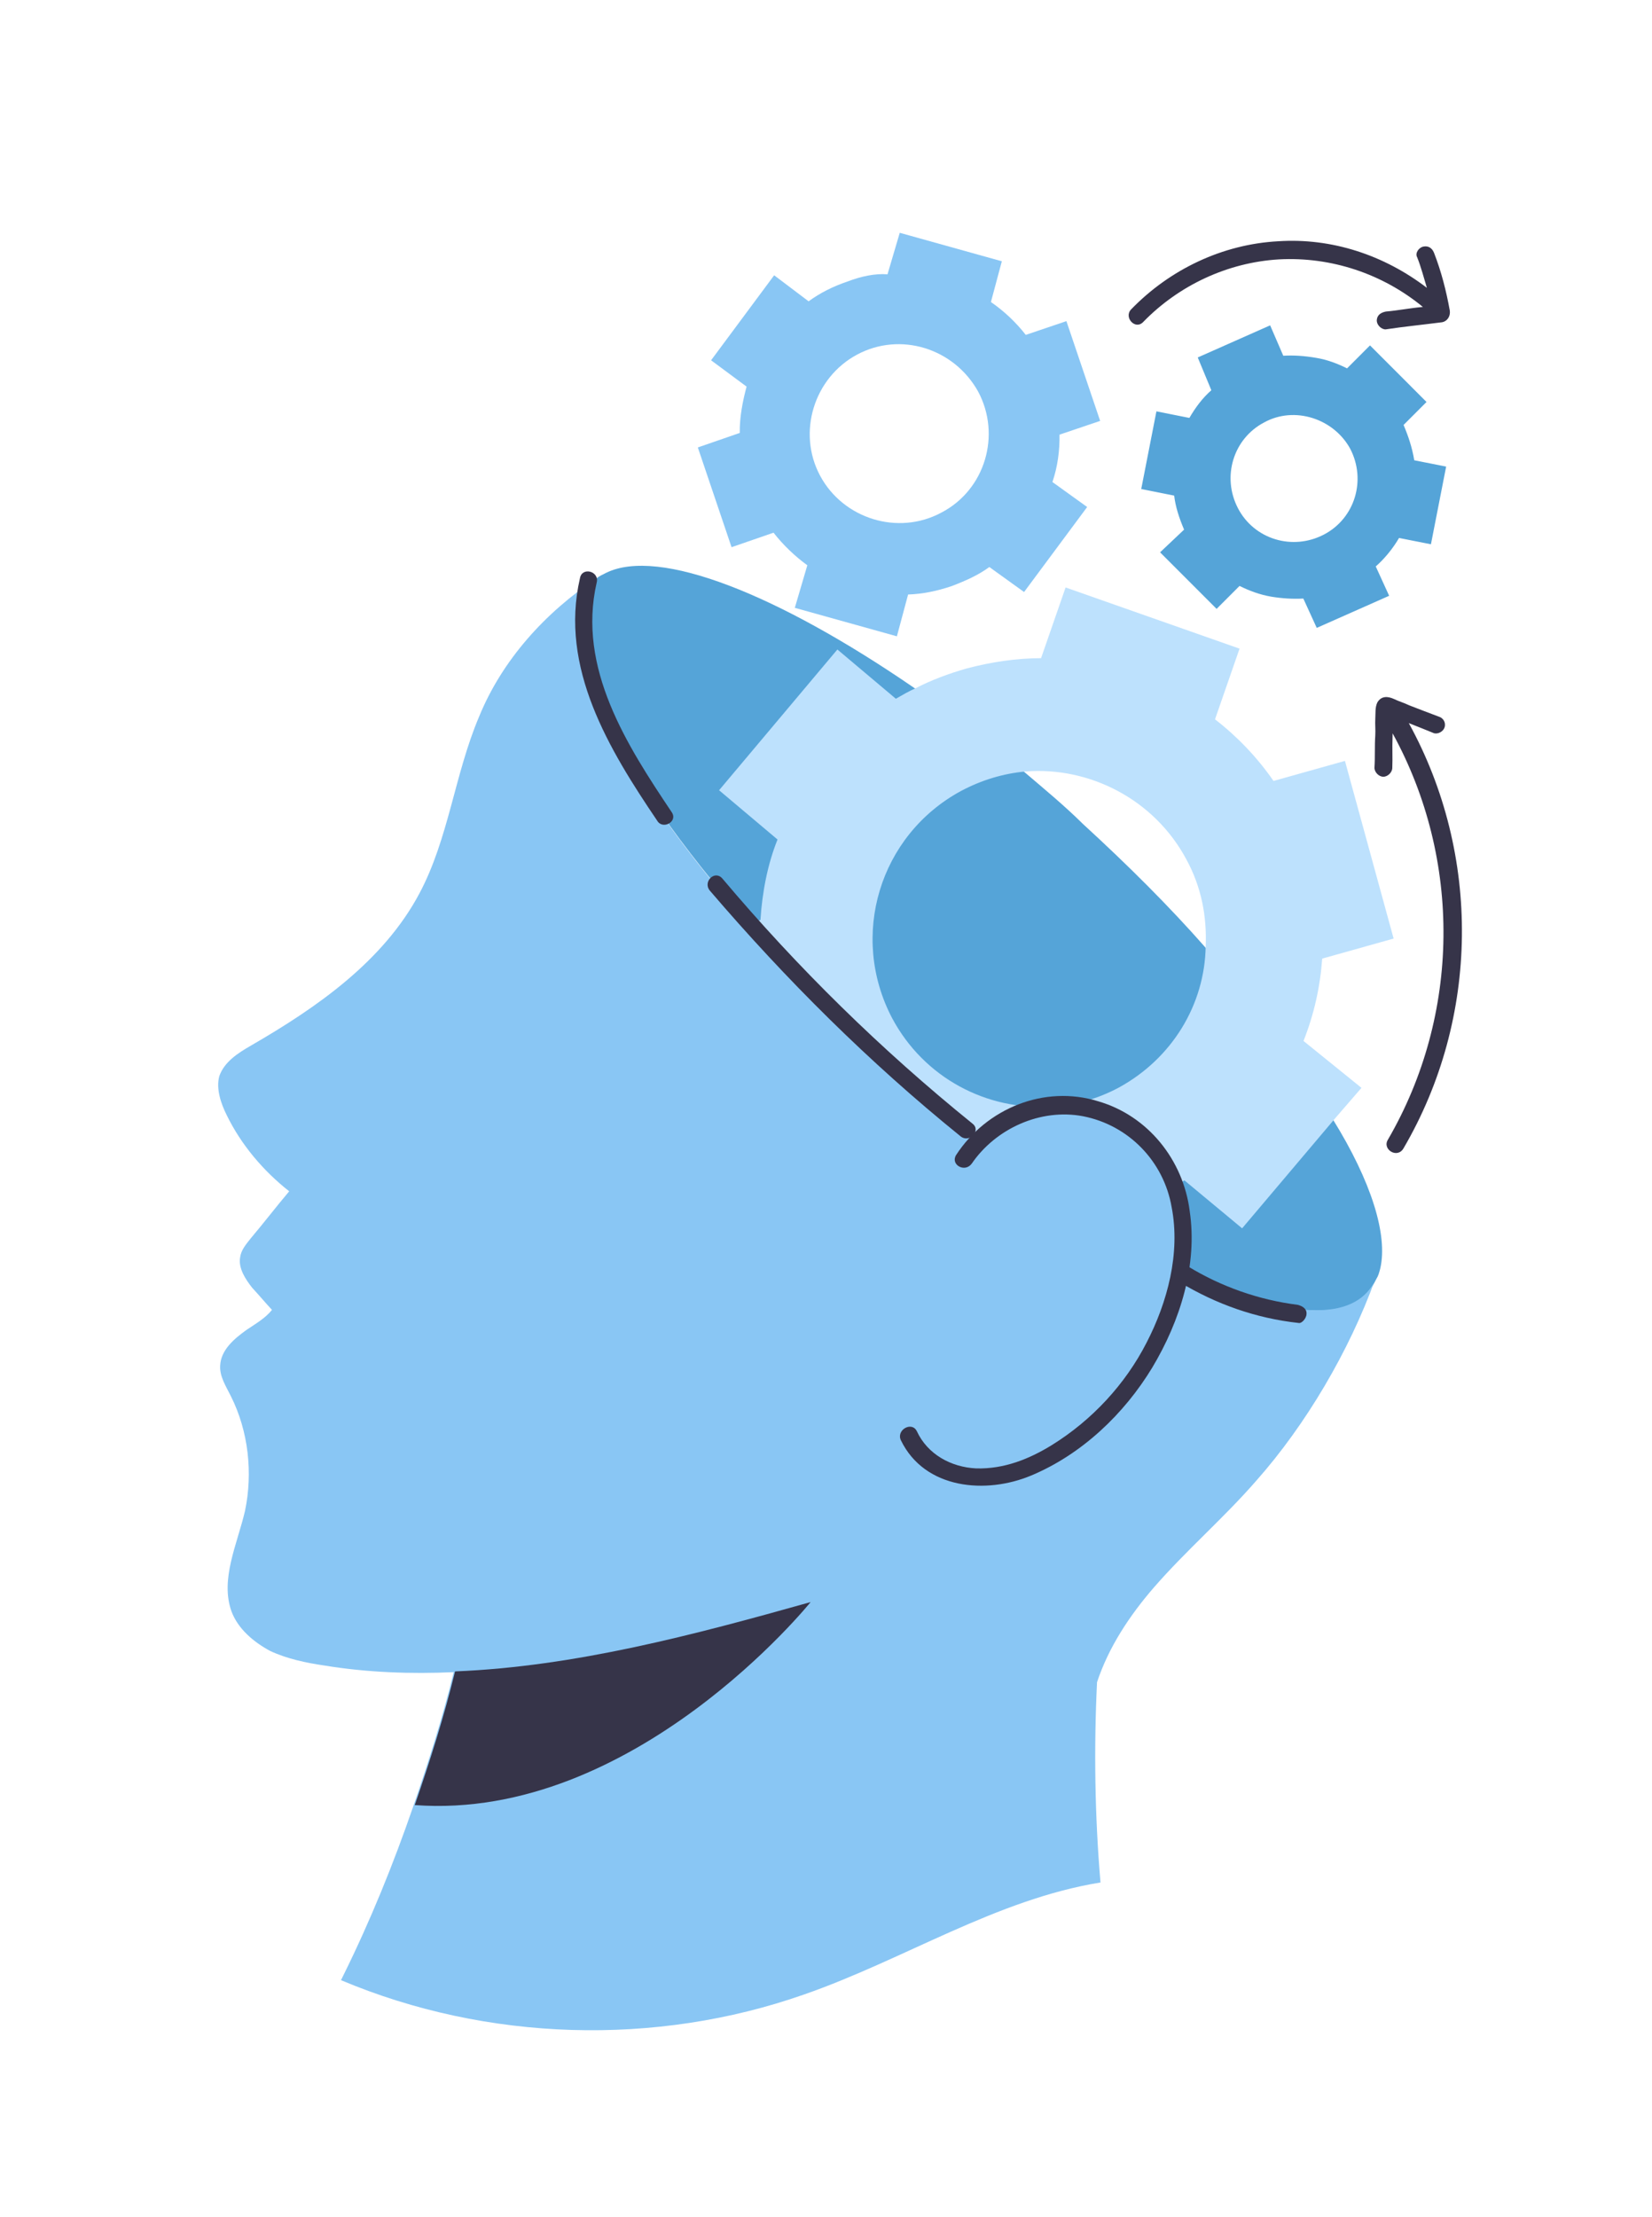
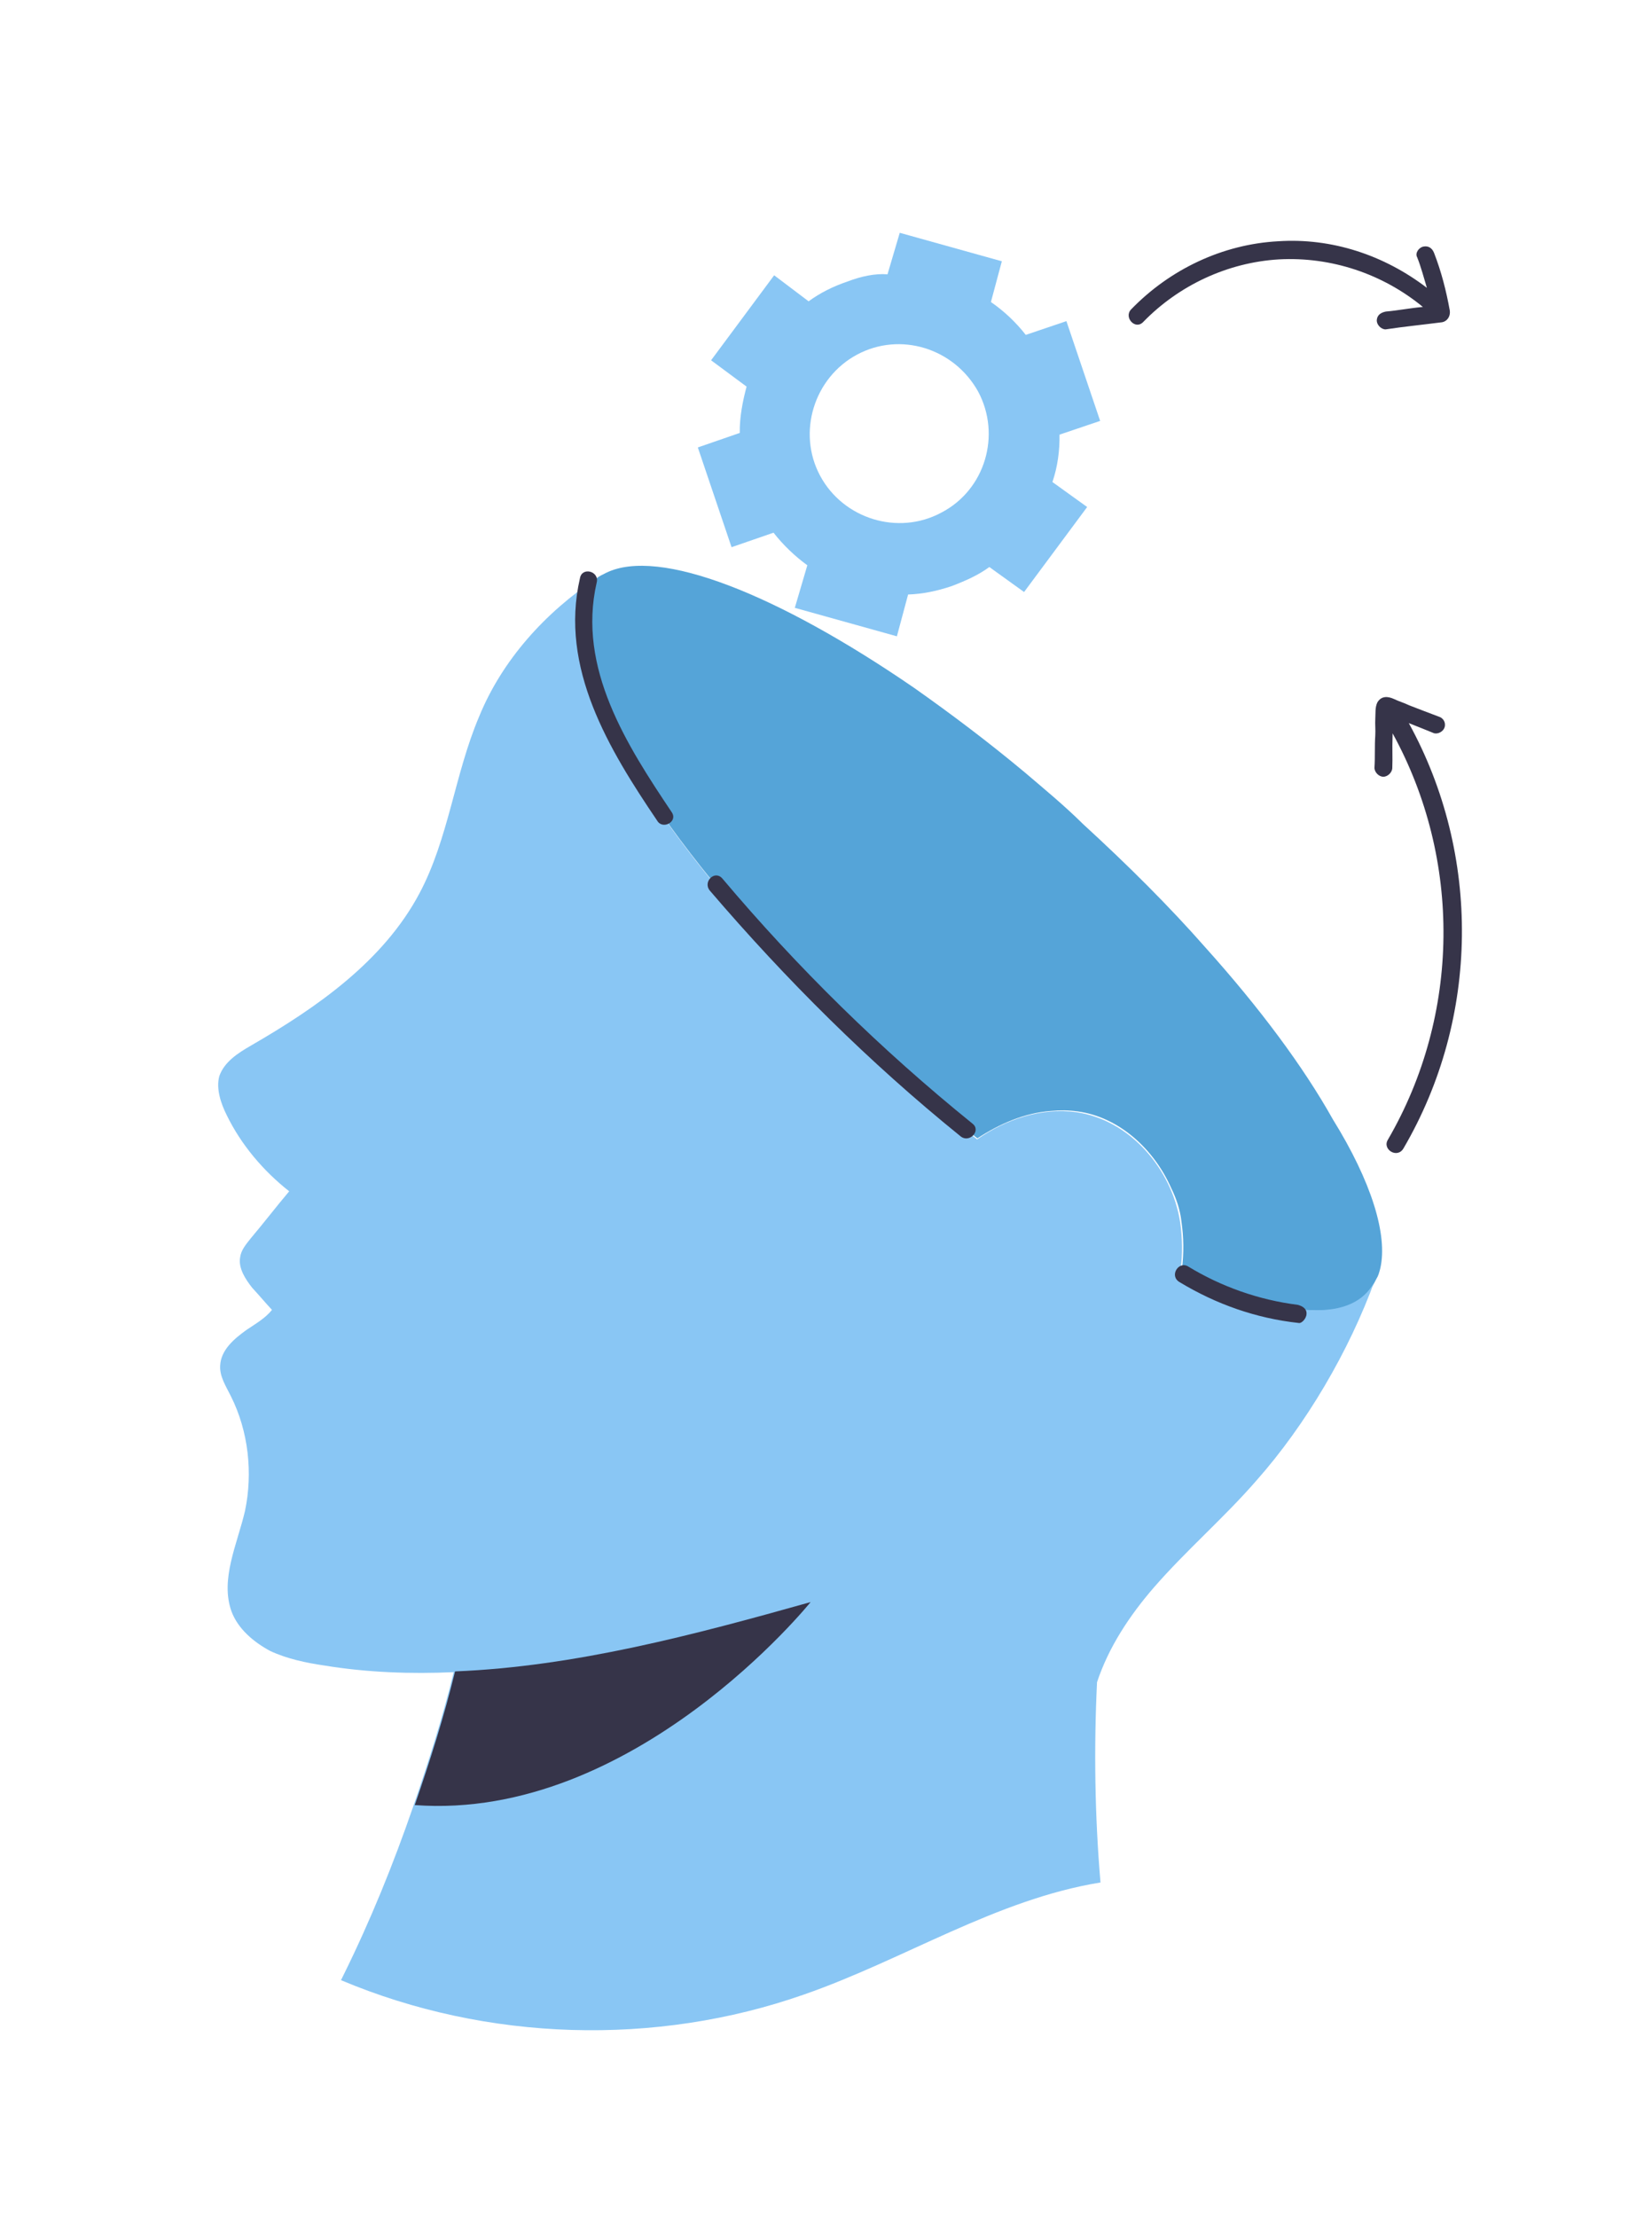
<svg xmlns="http://www.w3.org/2000/svg" width="82" height="110" viewBox="0 0 82 110" fill="none">
  <path d="M68.509 62.955C68.454 63.162 68.412 63.318 68.319 63.46C68.197 63.705 68.09 63.898 67.917 64.13C66.497 65.695 63.082 65.168 58.665 62.985C58.77 62.179 58.757 61.398 58.64 60.589C58.572 60.014 58.386 59.464 58.134 58.952C57.269 56.998 55.524 55.419 53.484 55.15C53.056 55.091 52.613 55.084 52.157 55.128C50.853 55.223 49.594 55.775 48.514 56.486C46.818 55.142 45.136 53.747 43.443 52.182C41.122 50.059 39.023 47.941 37.144 45.826C30.5 38.266 27.061 31.398 29.329 28.95C29.409 28.86 29.488 28.77 29.62 28.694C29.765 28.566 29.948 28.504 30.08 28.428C32.706 27.131 38.63 29.497 45.387 34.142C47.163 35.395 49.015 36.781 50.877 38.336C51.827 39.146 52.828 39.97 53.751 40.884C55.982 42.927 58.044 44.98 59.832 47.015C62.529 50.016 64.694 52.93 66.16 55.546C68.062 58.612 68.902 61.282 68.509 62.955Z" fill="#55A4D8" />
-   <path d="M64.702 51.654C65.219 50.348 65.528 48.986 65.63 47.568L69.175 46.573L66.759 37.757L63.213 38.752C62.413 37.592 61.414 36.547 60.309 35.695L61.527 32.187L52.893 29.151L51.675 32.659C50.451 32.665 49.237 32.84 47.982 33.17C47.079 33.428 46.214 33.752 45.439 34.156C45.124 34.294 44.796 34.483 44.467 34.673L41.565 32.229L35.693 39.213L38.594 41.658C38.091 42.912 37.834 44.288 37.746 45.654L37.21 45.788C39.088 47.903 41.188 50.022 43.509 52.144C45.201 53.709 46.935 55.118 48.58 56.448C49.659 55.737 50.919 55.185 52.222 55.09C52.679 55.046 53.069 55.039 53.55 55.112C55.642 55.395 57.386 56.974 58.2 58.915C58.397 58.801 58.594 58.687 58.791 58.573L61.655 60.952L66.291 55.47L67.579 53.981L64.702 51.654ZM55.522 53.974C54.484 54.529 53.281 54.874 52.16 54.907C48.993 55.114 45.869 53.499 44.279 50.516C42.147 46.444 43.65 41.456 47.684 39.259C48.722 38.703 49.808 38.383 50.891 38.284C54.072 38.025 57.3 39.668 58.89 42.65C59.635 44.017 59.91 45.48 59.846 46.963C59.798 49.84 58.19 52.521 55.522 53.974Z" fill="#BDE1FD" />
  <path d="M57.267 78.782C56.058 80.18 55.029 81.739 54.453 83.474C54.294 86.765 54.342 90.112 54.625 93.412C49.454 94.249 44.873 97.245 39.909 98.971C32.547 101.556 24.166 101.311 16.926 98.259L17.047 98.014C18.382 95.315 19.523 92.509 20.522 89.609C21.275 87.421 21.976 85.219 22.522 82.976C20.385 83.07 18.237 82.995 16.108 82.647C15.199 82.514 14.251 82.316 13.412 81.924C12.586 81.48 11.816 80.829 11.492 79.965C10.919 78.367 11.769 76.649 12.161 74.976C12.558 73.082 12.332 71.02 11.463 69.287C11.211 68.775 10.893 68.301 10.929 67.755C10.968 66.987 11.615 66.438 12.234 65.993C12.709 65.675 13.169 65.41 13.501 64.999C13.156 64.628 12.862 64.272 12.517 63.901C12.185 63.479 11.83 62.939 11.917 62.407C11.963 62.03 12.201 61.761 12.454 61.439C13.105 60.669 13.704 59.885 14.355 59.114C13.07 58.103 11.972 56.809 11.255 55.338C10.965 54.761 10.717 54.027 10.884 53.405C11.13 52.693 11.801 52.262 12.459 51.882C15.746 49.984 19.026 47.696 20.815 44.34C22.267 41.617 22.568 38.419 23.775 35.575C24.916 32.769 27.052 30.396 29.62 28.694C29.54 28.784 29.409 28.86 29.329 28.95C26.49 32.079 32.812 42.498 43.429 52.234C45.122 53.799 46.856 55.208 48.5 56.538C49.936 55.533 51.704 54.951 53.419 55.188C56.094 55.572 58.163 58.015 58.575 60.627C58.691 61.436 58.704 62.217 58.599 63.023C62.978 65.141 66.445 65.681 67.865 64.116C68.024 63.937 68.197 63.705 68.253 63.498C66.969 67.044 64.824 70.693 62.356 73.477C60.749 75.325 58.873 76.934 57.267 78.782Z" fill="#89C6F4" />
  <path d="M40.236 79.498C40.236 79.498 31.486 90.379 20.588 89.571C21.341 87.383 22.042 85.181 22.587 82.938C28.542 82.699 34.467 81.119 40.236 79.498Z" fill="#363449" />
-   <path d="M59.052 60.088C58.73 57.556 56.983 55.365 54.508 54.647C51.84 53.821 48.968 54.996 47.458 57.315C47.164 57.791 47.886 58.207 48.232 57.744C49.42 56.006 51.638 54.989 53.754 55.389C56.025 55.831 57.765 57.631 58.157 59.903C58.6 62.19 57.947 64.626 56.911 66.627C55.861 68.68 54.216 70.462 52.216 71.704C51.085 72.402 49.839 72.901 48.46 72.865C47.198 72.805 46.037 72.16 45.509 71.019C45.257 70.507 44.468 70.962 44.72 71.474C45.903 73.903 48.946 74.162 51.201 73.211C53.706 72.159 55.797 70.163 57.19 67.869C58.596 65.523 59.45 62.751 59.052 60.088Z" fill="#363449" />
  <path d="M33.344 40.306C31.121 36.987 28.646 33.157 29.616 28.915C29.769 28.345 28.887 28.109 28.787 28.693C27.761 33.142 30.232 37.194 32.621 40.724C32.886 41.184 33.661 40.78 33.344 40.306Z" fill="#363449" />
  <path d="M48.266 55.752C43.744 52.096 39.607 48.042 35.853 43.59C35.47 43.154 34.861 43.769 35.244 44.205C39.011 48.605 43.135 52.71 47.657 56.367C48.106 56.765 48.729 56.099 48.266 55.752Z" fill="#363449" />
  <path d="M64.852 65.198C64.87 64.925 64.624 64.804 64.417 64.748C62.481 64.507 60.604 63.838 58.98 62.847C58.503 62.552 58.022 63.313 58.55 63.621C60.368 64.719 62.348 65.417 64.454 65.647C64.609 65.689 64.848 65.42 64.852 65.198Z" fill="#363449" />
-   <path d="M60.127 19.364C59.691 19.747 59.345 20.21 59.037 20.738L57.401 20.412L56.647 24.266L58.282 24.593C58.35 25.167 58.536 25.717 58.774 26.281L57.583 27.407L60.388 30.214L61.526 29.075C62.017 29.317 62.522 29.508 63.106 29.609C63.639 29.696 64.185 29.731 64.693 29.701L65.359 31.157L68.953 29.564L68.288 28.108C68.724 27.724 69.136 27.223 69.444 26.695L71.027 27.008L71.782 23.153L70.199 22.84C70.093 22.201 69.907 21.651 69.669 21.087L70.808 19.947L68.003 17.139L66.864 18.279C66.374 18.036 65.869 17.846 65.337 17.759C64.752 17.657 64.206 17.622 63.698 17.653L63.046 16.144L59.452 17.738L60.127 19.364ZM67.019 22.266C67.826 23.816 67.26 25.721 65.71 26.528C64.16 27.335 62.255 26.769 61.448 25.219C60.641 23.669 61.207 21.765 62.757 20.957C64.255 20.136 66.198 20.768 67.019 22.266Z" fill="#55A4D8" />
  <path d="M42.068 13.969C41.334 14.217 40.691 14.545 40.137 14.952L38.427 13.66L35.296 17.878L37.058 19.184C36.864 19.91 36.707 20.701 36.72 21.483L34.638 22.203L36.312 27.153L38.395 26.433C38.892 27.066 39.469 27.61 40.073 28.05L39.452 30.162L44.519 31.575L45.075 29.501C45.804 29.474 46.51 29.33 47.243 29.082C47.925 28.82 48.554 28.544 49.108 28.137L50.832 29.377L53.963 25.159L52.239 23.919C52.499 23.155 52.604 22.349 52.591 21.568L54.608 20.886L52.933 15.935L50.916 16.618C50.419 15.984 49.843 15.441 49.186 14.987L49.728 12.965L44.661 11.552L44.053 13.612C43.455 13.562 42.749 13.707 42.068 13.969ZM48.551 19.429C49.7 21.571 48.912 24.305 46.719 25.44C44.577 26.589 41.857 25.749 40.708 23.607C39.559 21.466 40.399 18.745 42.541 17.597C44.682 16.448 47.351 17.274 48.551 19.429Z" fill="#89C6F4" />
  <path d="M69.928 35.882C70.38 36.059 70.781 36.222 71.182 36.385C71.389 36.441 71.653 36.289 71.708 36.081C71.778 35.822 71.612 35.611 71.404 35.556C70.9 35.365 70.395 35.174 69.942 34.997C69.697 34.876 69.438 34.806 69.192 34.685C68.895 34.55 68.57 34.518 68.369 34.853C68.248 35.099 68.282 35.386 68.265 35.659C68.247 35.932 68.281 36.219 68.264 36.492C68.228 37.039 68.259 37.547 68.224 38.093C68.22 38.315 68.438 38.539 68.659 38.543C68.88 38.547 69.105 38.329 69.109 38.108C69.13 37.614 69.1 37.105 69.121 36.611L69.125 36.39C72.561 42.645 72.497 50.353 68.89 56.555C68.595 57.032 69.355 57.513 69.664 56.985C73.458 50.499 73.516 42.401 69.928 35.882Z" fill="#363449" />
  <path d="M71.965 15.422C71.787 14.43 71.542 13.475 71.18 12.545C71.08 12.296 70.887 12.188 70.652 12.236C70.416 12.284 70.229 12.568 70.343 12.765C70.543 13.263 70.677 13.799 70.826 14.283C68.704 12.659 66.102 11.795 63.443 11.972C60.68 12.121 58.068 13.366 56.146 15.352C55.762 15.749 56.363 16.41 56.761 15.961C58.523 14.155 60.938 13.023 63.48 12.871C66.073 12.732 68.624 13.582 70.627 15.231C70.001 15.285 69.413 15.405 68.787 15.46C68.552 15.508 68.355 15.622 68.338 15.895C68.334 16.116 68.551 16.341 68.773 16.345C69.7 16.205 70.612 16.116 71.591 15.989C71.826 15.941 71.999 15.709 71.965 15.422Z" fill="#363449" />
</svg>